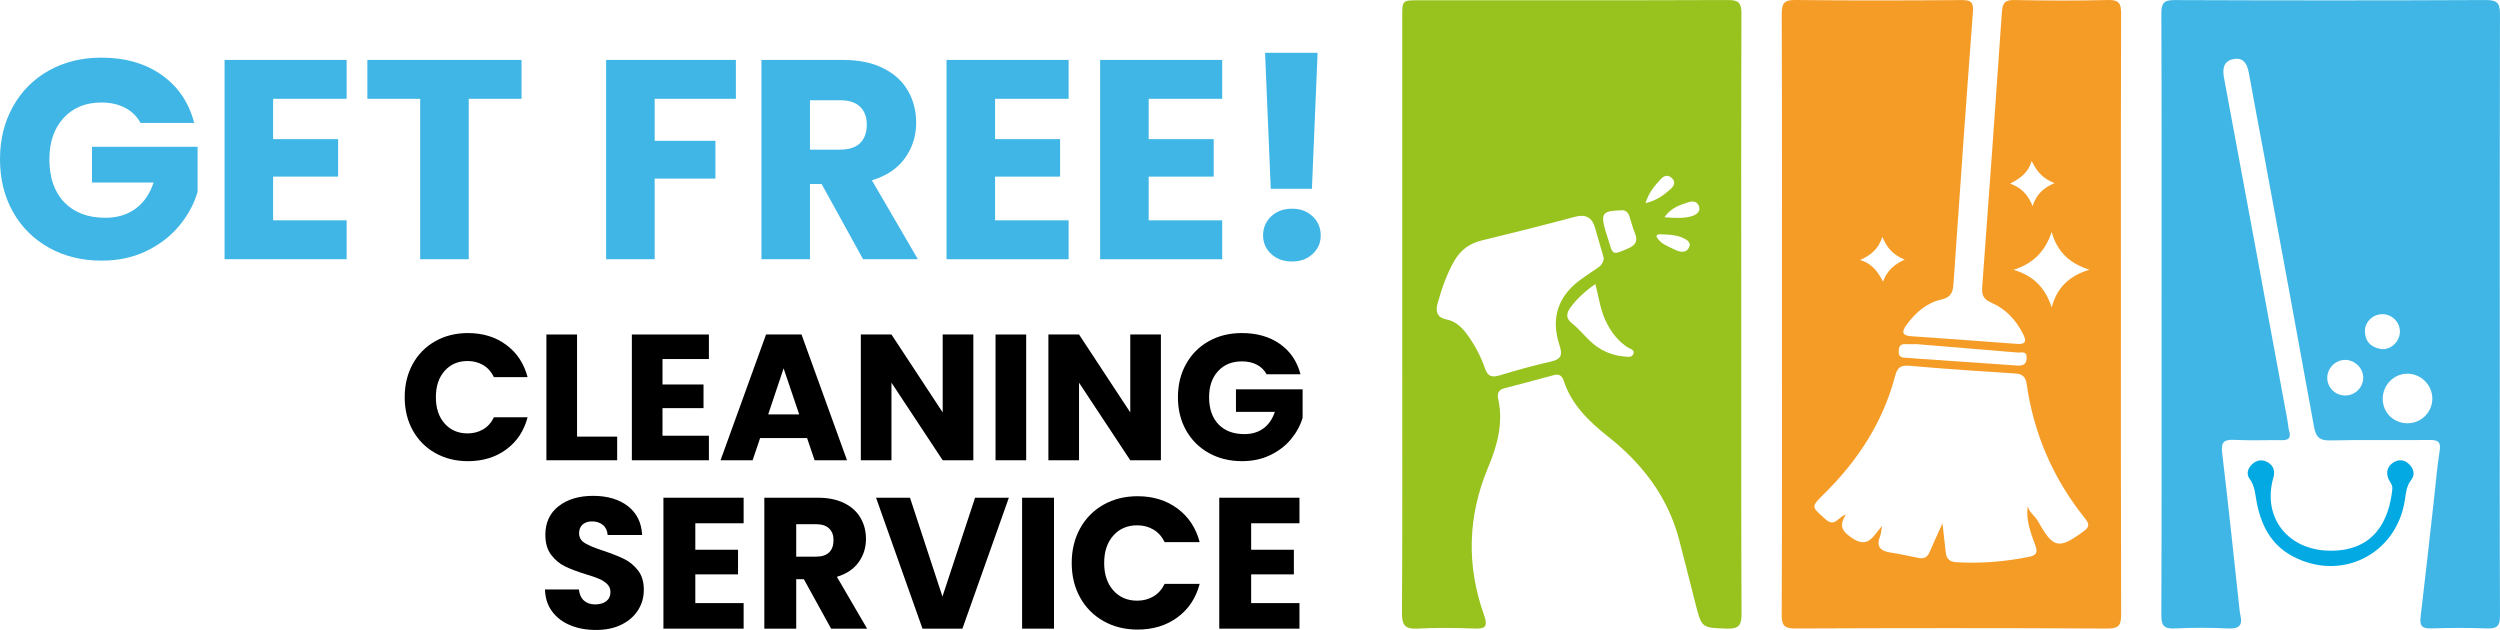
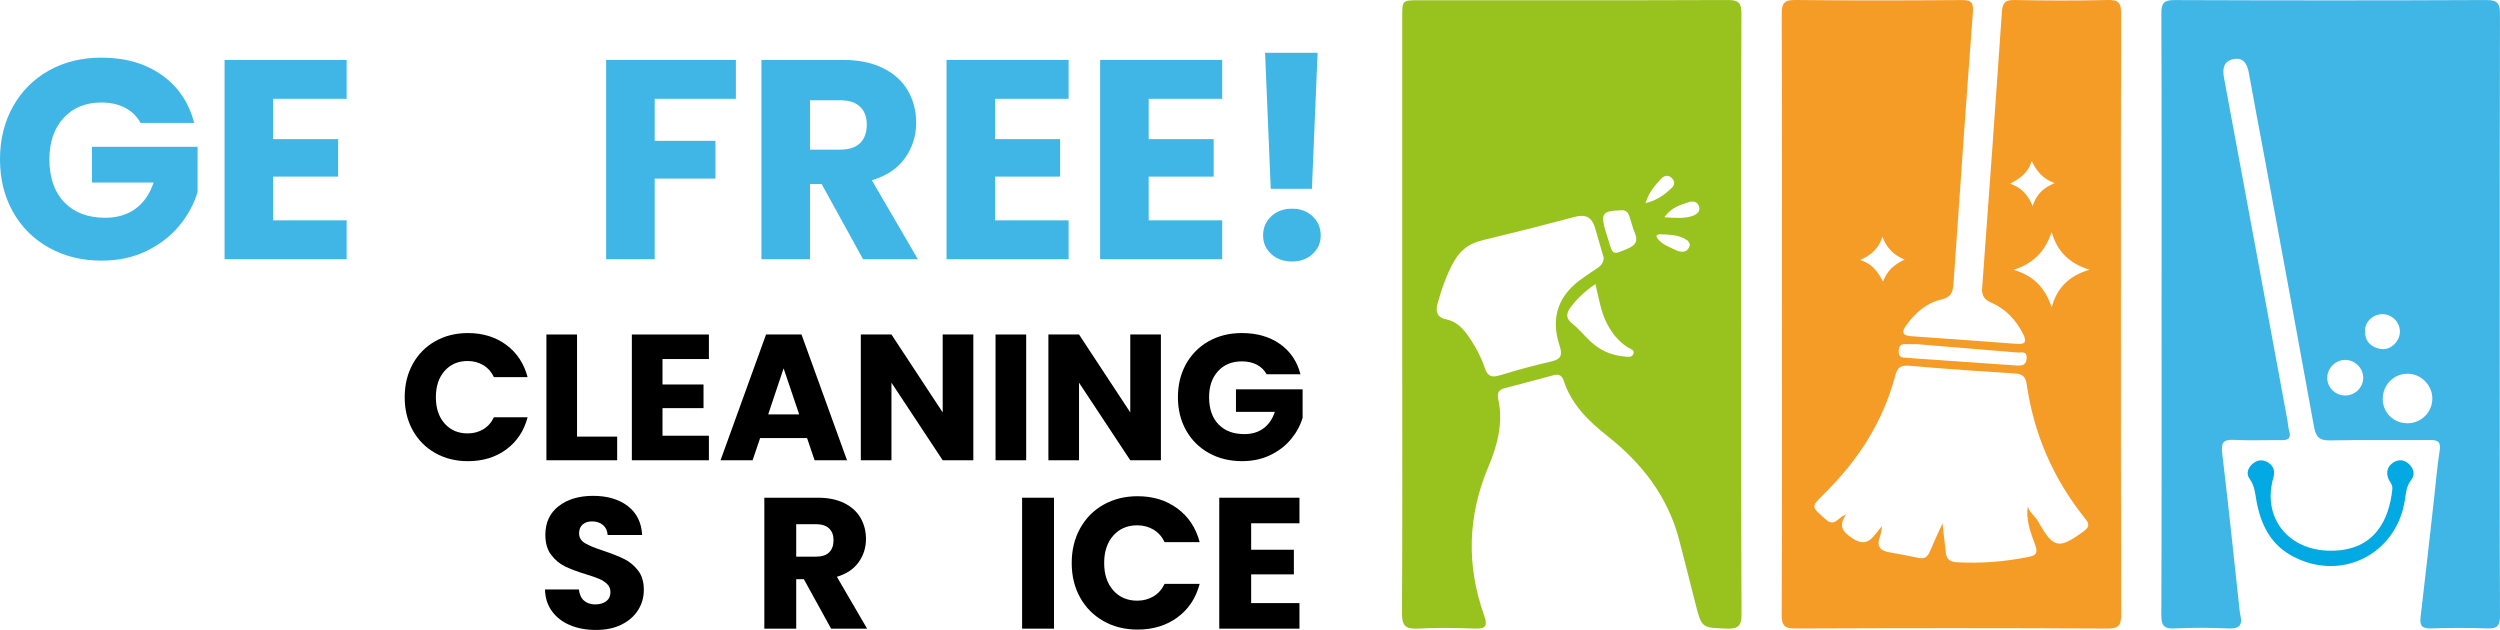
<svg xmlns="http://www.w3.org/2000/svg" id="Capa_2" viewBox="0 0 3213.94 809.86">
  <defs>
    <style>      .cls-1 {        fill: #f59c27;      }      .cls-2 {        fill: #03a9e3;      }      .cls-3 {        fill: #98c21e;      }      .cls-4 {        fill: #40b6e6;      }    </style>
  </defs>
  <g id="Layer_1">
    <g>
      <g>
        <path class="cls-1" d="M2726.58,358.14c0-113.46-.18-226.92.27-340.38.05-12.8-2.25-18.11-16.61-17.75-40.15.99-80.34.87-120.5.02-12.42-.26-15.37,4.06-16.16,15.56-8.08,118.04-16.59,236.06-25.37,354.05-.77,10.34,2.44,15.42,11.91,19.53,18.56,8.05,31.7,22.32,40.78,40.39,4.25,8.45,3.87,13.41-7.56,12.55-45.46-3.42-90.93-6.72-136.41-9.87-12.06-.84-12.26-5.91-6.12-14.37,11.51-15.87,25.9-28.57,45.08-32.86,12.53-2.8,14.7-9.51,15.45-20.3,8.04-116.42,16.21-232.83,24.98-349.19.95-12.68-2.39-15.54-14.63-15.44-71.11.56-142.24.76-213.34-.09-14.79-.18-17.89,4.23-17.83,18.21.52,128.66.31,257.32.31,385.98s.26,257.32-.36,385.98c-.07,14.61,3.96,17.88,18.14,17.82,133.54-.57,267.09-.63,400.63.06,15.1.07,17.68-4.59,17.64-18.33-.47-143.86-.29-287.72-.28-431.58ZM2611.89,206.84c6.26,13.2,14.13,22.93,29.42,28.54-13.88,6.01-23.31,13.88-28.18,29.56-6.24-14.8-14.2-23.6-28.97-28.88,13.65-7.1,23.49-14.35,27.73-29.22ZM2449.38,442.37c6.49.28,13.01.06,14.65.06,46.48,3.83,88.08,7.2,129.66,10.77,4.67.4,11.84-2.67,11.74,6.65-.09,8.67-4.78,10.65-12.73,10.06-41.66-3.07-83.34-5.77-125.02-8.63-6.49-.45-12.96-1.24-19.46-1.51-5.6-.23-7.51-3.01-7.3-8.3.22-5.63,1.81-9.38,8.47-9.09ZM2420,304.46c5.53,14.42,14.38,23.47,28.58,29.26-12.81,5.99-22.33,13.4-27.83,28.34-7.02-13.64-14.72-23.43-29.38-27.83,13.8-6.12,23.53-14.13,28.63-29.77ZM2678.64,683.05c-31.76,23.31-39,22.27-58.43-12.7-4.18-7.52-12.81-12.58-13.14-19.86-3.24,16.54,3.28,33.79,9.53,50.76,3.4,9.23,1.03,12.71-7.71,14.5-30.99,6.34-62.21,8.9-93.85,7.02-8.76-.52-12.74-4.49-13.62-12.75-1.23-11.61-2.62-23.2-4.21-37.19-6.14,13.59-11.57,25.07-16.5,36.76-2.77,6.58-7.02,9.11-13.99,7.7-12.2-2.47-24.4-5.07-36.7-7.01-12.78-2.01-18.27-7.77-13.06-20.9,1.35-3.38,1.49-7.24,2.63-13.21-11.28,12.31-17.47,29.76-38.38,15.69-12.63-8.5-17.88-15.45-8.04-30.28-10.18,2.64-14.09,17-26.38,5.92-18.32-16.5-19.16-15.42-1.48-32.87,43.28-42.72,75.52-92.24,91.08-151.48,3.01-11.48,7.67-13.88,19.04-12.87,44.84,4,89.77,7.03,134.7,9.83,9.85.61,13.91,3.96,15.37,14.06,9.25,64.22,34.36,121.78,75.01,172.37,5.68,7.07,5.84,10.88-1.85,16.52ZM2637.62,395.19c-8-24.23-22.5-40.57-49.04-48.3,25.57-8.13,40.87-24.03,49-48.78,7.09,25.67,23.01,40.59,48.53,48.62-25.87,7.78-41.76,22.93-48.5,48.47Z" />
        <path class="cls-4" d="M3213.64,467.94c0-149.8-.18-299.59.26-449.38.04-13.63-2.59-18.58-17.65-18.51-133.54.64-267.1.57-400.64.05-13.72-.05-17.08,3.81-17.03,17.22.5,128.66.29,257.32.29,385.99,0,129.21.21,258.42-.32,387.62-.06,13.74,3.84,17.62,17.29,16.97,22.75-1.09,45.63-1.07,68.37.02,13.69.66,19.23-3.25,15.96-17.11-.87-3.68-1.12-7.51-1.53-11.28-7.2-65.8-13.98-131.64-21.89-197.35-1.76-14.6,2.96-17.34,16.12-16.67,20.04,1.02,40.16.11,60.24.36,8.21.11,12.53-2.02,9.9-11.3-1.32-4.67-1.49-9.64-2.38-14.44-27.09-146.63-54.13-293.27-81.45-439.86-2.2-11.76-.86-21.61,11.86-24.26,12.94-2.69,17.94,5.99,20.03,17.77,6.45,36.3,13.49,72.49,20.19,108.74,21.27,115.19,42.65,230.37,63.49,345.64,2.3,12.73,6.31,18.37,20.58,18.03,42.87-1.01,85.77-.09,128.66-.56,10.93-.12,14.09,3,12.34,14.08-3.13,19.81-4.75,39.84-7,59.79-5.77,51.21-11.32,102.45-17.48,153.62-1.39,11.54,2.04,15.13,13.7,14.74,23.86-.81,47.78-.85,71.64.02,12.34.44,16.82-2.65,16.75-15.99-.53-107.98-.3-215.98-.3-323.96ZM3038.1,486.18c-.36,12.4-10.76,22.35-23.26,22.27-13.26-.09-23.77-11.13-22.94-24.09.8-12.36,11.67-22.18,23.97-21.66,12.37.52,22.59,11.31,22.23,23.47ZM3040.31,425.44c.03-12.41,11.27-22.19,23.7-21.54,12.39.66,22.12,11.7,21.18,24.05-.93,12.15-12.73,22.63-24.47,20.69-12.7-2.1-20.45-9.83-20.41-23.2ZM3095.21,544.14c-17.98.15-32.05-13.67-32.03-31.45.03-17.77,14.06-32.11,31.57-32.25,17.37-.15,32.06,14.34,32.19,31.74.13,17.59-13.99,31.82-31.72,31.96Z" />
        <path class="cls-3" d="M2238.49,404.9c-.02-129.21-.22-258.41.26-387.61.05-13.42-3.48-17.3-17.14-17.25-132.46.51-264.92.3-397.39.3-21.46,0-21.54.02-21.54,21-.02,143.86-.01,287.72,0,431.58,0,111.83.34,223.67-.34,335.5-.1,16.04,4.72,20.5,20.22,19.68,23.82-1.26,47.78-.98,71.63-.11,14.03.51,19.49-.95,13.64-17.34-22.8-63.95-20.99-127.45,5.53-190.43,11.64-27.64,19.45-56.51,12.72-87.19-1.42-6.48-.15-11.76,7.45-13.74,21.5-5.62,42.93-11.47,64.42-17.12,6.33-1.67,10.23.82,12.3,7.18,10.03,30.88,32.31,52.31,56.77,71.65,44.2,34.96,77.1,77.55,91.63,132.83,7.16,27.25,13.94,54.6,20.91,81.9,8.19,32.07,8.22,31.26,40.38,32.36,14.97.52,19.01-3.81,18.94-18.83-.6-128.12-.35-256.24-.37-384.35ZM2004.97,444.35c3.98,11.99,2.02,17.53-11,20.45-22.16,4.96-44.1,11.1-65.85,17.69-10.3,3.12-15.53,1.58-19.27-9.37-5.24-15.35-13.03-29.7-22.65-42.99-6.93-9.58-15.1-17.22-26.93-19.54-12.67-2.48-13.79-11.2-11.05-20.86,5.32-18.76,11.55-37.25,21.37-54.3,8-13.86,19.41-22.47,35.29-26.3,40-9.64,79.89-19.75,119.63-30.37,13.95-3.74,22.04.62,26,13.94,3.84,12.95,7.52,25.95,11.27,38.93-.53,6.47-3.79,10.3-8.77,13.42-5.95,3.72-11.61,7.93-17.43,11.87-31.86,21.58-42.82,50.76-30.61,87.45ZM2099.67,455.4c-2.11,4.66-7.65,3.22-11.79,2.86-16.71-1.47-31.28-8.09-43.46-19.6-7.86-7.42-14.74-16.01-23.17-22.67-9.52-7.52-7.15-14.46-1.31-22.05,8.27-10.72,18.02-19.88,31.09-28.77,4.58,18.66,6.87,35.84,15.14,51.36,6.51,12.2,14.74,22.46,26.42,30.06,3.11,2.03,9.72,2.97,7.07,8.81ZM2092.36,319.73c-19.14,8.08-18.93,8.54-24.53-10.76-1.2-4.14-2.72-8.18-3.91-12.32-1.95-6.79-3.05-11.82-2.96-15.55,0-.09,0-.19,0-.28,0-.13.01-.26.02-.37,0-.14.02-.28.03-.42.02-.2.04-.4.07-.58.02-.15.04-.3.07-.45.06-.31.12-.6.2-.89.04-.14.08-.28.13-.42.04-.13.09-.26.13-.37h0c.06-.15.11-.28.18-.42.04-.1.09-.2.14-.3.06-.11.12-.23.18-.34.06-.11.13-.22.19-.32.11-.17.23-.33.35-.49.13-.16.25-.31.39-.47.1-.1.2-.2.3-.31.12-.11.24-.23.36-.33.16-.13.32-.26.49-.39.14-.1.28-.2.43-.3.22-.14.45-.28.7-.41.2-.11.41-.21.62-.31.22-.1.45-.2.69-.3s.47-.18.72-.27c.19-.06.38-.12.57-.18.2-.06.4-.12.6-.18.27-.08.56-.15.85-.22.14-.04.29-.07.44-.1.33-.07.66-.14,1.01-.2.13-.02.26-.05.39-.07.32-.06.65-.11.99-.16.18-.02.35-.05.52-.07,2.8-.39,6.16-.6,10.14-.72,1.33-.2,2.54-.23,3.64-.09.01,0,.02,0,.03,0,.14.01.28.03.41.06.14.02.28.05.42.07.14.02.28.06.41.1.14.03.27.06.4.11.29.09.57.19.84.3.07.03.14.06.21.09.27.12.53.26.78.4.17.1.34.21.51.32.09.06.18.13.26.19.09.06.17.13.26.19.15.12.3.25.44.38.14.12.27.26.4.39.19.19.37.4.54.61.24.3.46.61.67.94.14.22.28.45.41.69.06.12.13.24.19.36.35.67.66,1.41.93,2.2.08.24.16.48.24.73,2.2,7.21,4.2,14.53,7.04,21.49,4.26,10.47.24,15.59-9.54,19.71ZM2134.93,230.38c3.84-4.31,8.98-6.39,14.15-1.66,5.34,4.88,3.33,10.01-1,13.92-8.66,7.82-17.87,15-32.61,18.54,4.21-14.32,12.05-22.5,19.47-30.81ZM2162.63,323.64c-3.11,0-6.45-1.14-9.29-2.57-8.58-4.33-18.32-7.29-23.52-16.25-1.32-2.26,1.7-3.76,3.85-3.67,12.36.56,24.98.28,35.67,8.02,1.58,1.14,2.29,3.48,3.18,4.92-1.09,6.15-4.35,9.55-9.91,9.54ZM2175.99,277.55c-10.78,3.63-21.93,2.65-36.31,1.76,9.25-13.06,20.72-15.91,31.65-19.5,5.84-1.92,11.31-.12,13,5.89,1.77,6.26-3.2,10.12-8.34,11.85Z" />
        <path class="cls-2" d="M2996.74,707.97c55.94,0,74.8-39.53,78.81-79.4.55-5.49-3.44-8.9-5.15-13.34-3.11-8.07-1.33-15.23,5.67-20.16,6.98-4.92,14.59-4.47,20.82,1.48,6.09,5.82,8.28,13.56,2.84,20.51-6.18,7.88-6.71,16.85-8.1,25.89-10.88,70.45-83.18,105.95-145.76,71.34-26.74-14.79-39.04-39.52-44.66-68.34-2.04-10.49-2.3-21.07-9.29-30.57-4.88-6.64-1.83-14.81,5.07-20.03,6.32-4.78,13.3-4.57,19.68-.21,6.62,4.52,8.12,11.29,5.96,18.74-14.86,51.38,18.95,94.34,74.11,94.09Z" />
      </g>
      <g>
        <path class="cls-4" d="M180.67,158.06c-4.62-8.51-11.26-15.02-19.89-19.53-8.64-4.5-18.8-6.75-30.48-6.75-20.2,0-36.38,6.63-48.54,19.89-12.17,13.26-18.25,30.97-18.25,53.11,0,23.6,6.39,42.04,19.16,55.29,12.77,13.26,30.35,19.89,52.74,19.89,15.33,0,28.29-3.89,38.87-11.68,10.58-7.78,18.31-18.98,23.18-33.58h-79.2v-45.99h135.77v58.03c-4.62,15.58-12.47,30.05-23.54,43.43-11.07,13.38-25.13,24.21-42.16,32.48-17.03,8.28-36.26,12.41-57.67,12.41-25.31,0-47.88-5.53-67.71-16.61-19.83-11.07-35.28-26.46-46.35-46.17C5.53,252.59,0,230.09,0,204.78s5.53-47.87,16.61-67.71c11.07-19.83,26.46-35.28,46.17-46.35,19.71-11.07,42.21-16.61,67.52-16.61,30.66,0,56.51,7.42,77.56,22.26,21.04,14.84,34.98,35.4,41.79,61.68h-68.98Z" />
        <path class="cls-4" d="M351.11,127.04v51.83h83.58v48.18h-83.58v56.21h94.53v50h-156.94V77.03h156.94v50h-94.53Z" />
-         <path class="cls-4" d="M670.47,77.03v50h-67.89v206.22h-62.41V127.04h-67.89v-50h198.19Z" />
        <path class="cls-4" d="M946.03,77.03v50h-104.39v54.02h78.11v48.54h-78.11v103.66h-62.41V77.03h166.8Z" />
        <path class="cls-4" d="M1109.54,333.25l-53.29-96.72h-14.96v96.72h-62.41V77.03h104.75c20.19,0,37.41,3.53,51.65,10.58,14.23,7.06,24.88,16.73,31.94,29.02,7.05,12.29,10.58,25.98,10.58,41.06,0,17.03-4.81,32.24-14.42,45.62-9.62,13.38-23.79,22.87-42.52,28.47l59.13,101.47h-70.44ZM1041.29,192.37h38.69c11.43,0,20.01-2.79,25.73-8.39,5.71-5.59,8.58-13.5,8.58-23.72s-2.86-17.39-8.58-22.99c-5.72-5.59-14.3-8.39-25.73-8.39h-38.69v63.51Z" />
        <path class="cls-4" d="M1279.25,127.04v51.83h83.58v48.18h-83.58v56.21h94.53v50h-156.94V77.03h156.94v50h-94.53Z" />
-         <path class="cls-4" d="M1476.71,127.04v51.83h83.58v48.18h-83.58v56.21h94.53v50h-156.94V77.03h156.94v50h-94.53Z" />
+         <path class="cls-4" d="M1476.71,127.04v51.83h83.58v48.18h-83.58v56.21h94.53v50h-156.94V77.03h156.94v50h-94.53" />
        <path class="cls-4" d="M1634.19,326.5c-6.93-6.44-10.4-14.42-10.4-23.91s3.47-17.88,10.4-24.45c6.93-6.57,15.88-9.85,26.83-9.85s19.53,3.29,26.46,9.85c6.93,6.57,10.4,14.73,10.4,24.45s-3.47,17.46-10.4,23.91c-6.93,6.45-15.76,9.67-26.46,9.67s-19.89-3.22-26.83-9.67ZM1693.87,67.91l-7.3,174.83h-52.92l-7.3-174.83h67.52Z" />
      </g>
      <g>
        <path d="M530.63,467.91c6.91-12.51,16.54-22.26,28.9-29.25,12.36-6.99,26.37-10.48,42.03-10.48,19.19,0,35.62,5.07,49.29,15.2,13.66,10.13,22.8,23.95,27.41,41.46h-43.3c-3.22-6.75-7.79-11.9-13.7-15.43-5.91-3.53-12.63-5.3-20.15-5.3-12.13,0-21.96,4.23-29.48,12.67-7.52,8.45-11.29,19.73-11.29,33.86s3.76,25.41,11.29,33.86c7.52,8.45,17.35,12.67,29.48,12.67,7.52,0,14.24-1.76,20.15-5.3,5.91-3.53,10.48-8.67,13.7-15.43h43.3c-4.61,17.5-13.74,31.29-27.41,41.34-13.67,10.06-30.1,15.09-49.29,15.09-15.66,0-29.68-3.49-42.03-10.48-12.36-6.98-22-16.7-28.9-29.13-6.91-12.44-10.36-26.64-10.36-42.61s3.45-30.21,10.36-42.72Z" />
        <path d="M741.83,561.3h51.59v30.4h-90.97v-161.68h39.38v131.28Z" />
        <path d="M851.69,461.57v32.71h52.74v30.4h-52.74v35.47h59.65v31.55h-99.04v-161.68h99.04v31.55h-59.65Z" />
        <path d="M1037.55,563.14h-60.34l-9.67,28.56h-41.23l58.5-161.68h45.6l58.5,161.68h-41.69l-9.67-28.56ZM1027.42,532.74l-20.04-59.19-19.81,59.19h39.84Z" />
        <path d="M1251.29,591.7h-39.38l-65.87-99.73v99.73h-39.38v-161.68h39.38l65.87,100.19v-100.19h39.38v161.68Z" />
        <path d="M1319.23,430.02v161.68h-39.38v-161.68h39.38Z" />
        <path d="M1492.43,591.7h-39.38l-65.87-99.73v99.73h-39.38v-161.68h39.38l65.87,100.19v-100.19h39.38v161.68Z" />
        <path d="M1628.31,481.15c-2.92-5.37-7.1-9.48-12.55-12.32-5.45-2.84-11.86-4.26-19.23-4.26-12.75,0-22.96,4.19-30.63,12.55-7.68,8.37-11.52,19.54-11.52,33.51,0,14.89,4.03,26.53,12.09,34.89,8.06,8.37,19.15,12.55,33.28,12.55,9.67,0,17.85-2.45,24.53-7.37,6.68-4.91,11.55-11.98,14.62-21.19h-49.98v-29.02h85.68v36.62c-2.92,9.83-7.87,18.96-14.85,27.41-6.99,8.45-15.86,15.28-26.6,20.5-10.75,5.22-22.88,7.83-36.39,7.83-15.97,0-30.21-3.49-42.72-10.48-12.52-6.98-22.27-16.7-29.25-29.13-6.99-12.44-10.48-26.64-10.48-42.61s3.49-30.21,10.48-42.72c6.99-12.51,16.7-22.26,29.14-29.25,12.44-6.99,26.64-10.48,42.61-10.48,19.35,0,35.66,4.69,48.94,14.05,13.28,9.37,22.07,22.34,26.37,38.92h-43.53Z" />
      </g>
      <g>
        <path d="M733.22,803.86c-9.75-3.99-17.55-9.91-23.38-17.74-5.84-7.83-8.91-17.27-9.23-28.3h43.64c.64,6.23,2.79,10.99,6.47,14.27,3.68,3.28,8.47,4.92,14.39,4.92s10.87-1.4,14.39-4.2c3.51-2.79,5.28-6.67,5.28-11.63,0-4.16-1.4-7.59-4.2-10.31-2.8-2.72-6.23-4.95-10.31-6.71-4.08-1.76-9.87-3.75-17.38-6-10.87-3.36-19.75-6.71-26.62-10.07-6.88-3.36-12.79-8.31-17.75-14.87-4.96-6.55-7.43-15.11-7.43-25.66,0-15.67,5.67-27.94,17.03-36.81,11.35-8.87,26.14-13.31,44.36-13.31s33.49,4.44,44.84,13.31c11.35,8.87,17.42,21.22,18.22,37.05h-44.36c-.32-5.43-2.32-9.71-5.99-12.83-3.68-3.12-8.39-4.68-14.15-4.68-4.96,0-8.95,1.32-11.99,3.96-3.04,2.64-4.56,6.44-4.56,11.39,0,5.44,2.55,9.67,7.67,12.71,5.11,3.04,13.11,6.32,23.98,9.83,10.87,3.68,19.7,7.19,26.5,10.55,6.79,3.36,12.67,8.24,17.62,14.63,4.95,6.4,7.43,14.63,7.43,24.7s-2.44,18.31-7.31,26.14c-4.88,7.83-11.95,14.07-21.22,18.7-9.27,4.64-20.22,6.95-32.85,6.95s-23.34-2-33.09-6Z" />
-         <path d="M893.88,672.7v34.05h54.91v31.65h-54.91v36.93h62.11v32.85h-103.11v-168.33h103.11v32.85h-62.11Z" />
        <path d="M1068.44,808.18l-35.01-63.54h-9.83v63.54h-41v-168.33h68.82c13.27,0,24.58,2.32,33.93,6.95,9.35,4.64,16.34,10.99,20.98,19.06,4.63,8.07,6.95,17.07,6.95,26.98,0,11.19-3.16,21.18-9.47,29.97-6.32,8.79-15.63,15.03-27.94,18.7l38.85,66.66h-46.28ZM1023.6,715.62h25.42c7.51,0,13.15-1.83,16.91-5.51,3.75-3.68,5.63-8.87,5.63-15.59s-1.88-11.43-5.63-15.11c-3.76-3.68-9.39-5.52-16.91-5.52h-25.42v41.72Z" />
-         <path d="M1296.96,639.85l-59.71,168.33h-51.32l-59.71-168.33h43.64l41.72,127.09,41.96-127.09h43.4Z" />
        <path d="M1354.99,639.85v168.33h-41v-168.33h41Z" />
        <path d="M1388.56,679.29c7.19-13.03,17.22-23.18,30.09-30.45,12.87-7.27,27.46-10.91,43.76-10.91,19.98,0,37.08,5.28,51.32,15.83,14.23,10.55,23.74,24.94,28.54,43.16h-45.08c-3.36-7.03-8.12-12.39-14.27-16.07-6.16-3.68-13.15-5.52-20.98-5.52-12.63,0-22.86,4.4-30.69,13.19-7.83,8.79-11.75,20.54-11.75,35.25s3.92,26.46,11.75,35.25c7.83,8.79,18.06,13.19,30.69,13.19,7.83,0,14.83-1.84,20.98-5.52,6.15-3.68,10.91-9.03,14.27-16.07h45.08c-4.8,18.22-14.31,32.58-28.54,43.04-14.23,10.47-31.33,15.71-51.32,15.71-16.31,0-30.9-3.63-43.76-10.91-12.87-7.27-22.9-17.38-30.09-30.33-7.19-12.95-10.79-27.73-10.79-44.36s3.6-31.45,10.79-44.48Z" />
        <path d="M1608.45,672.7v34.05h54.91v31.65h-54.91v36.93h62.11v32.85h-103.11v-168.33h103.11v32.85h-62.11Z" />
      </g>
    </g>
  </g>
</svg>